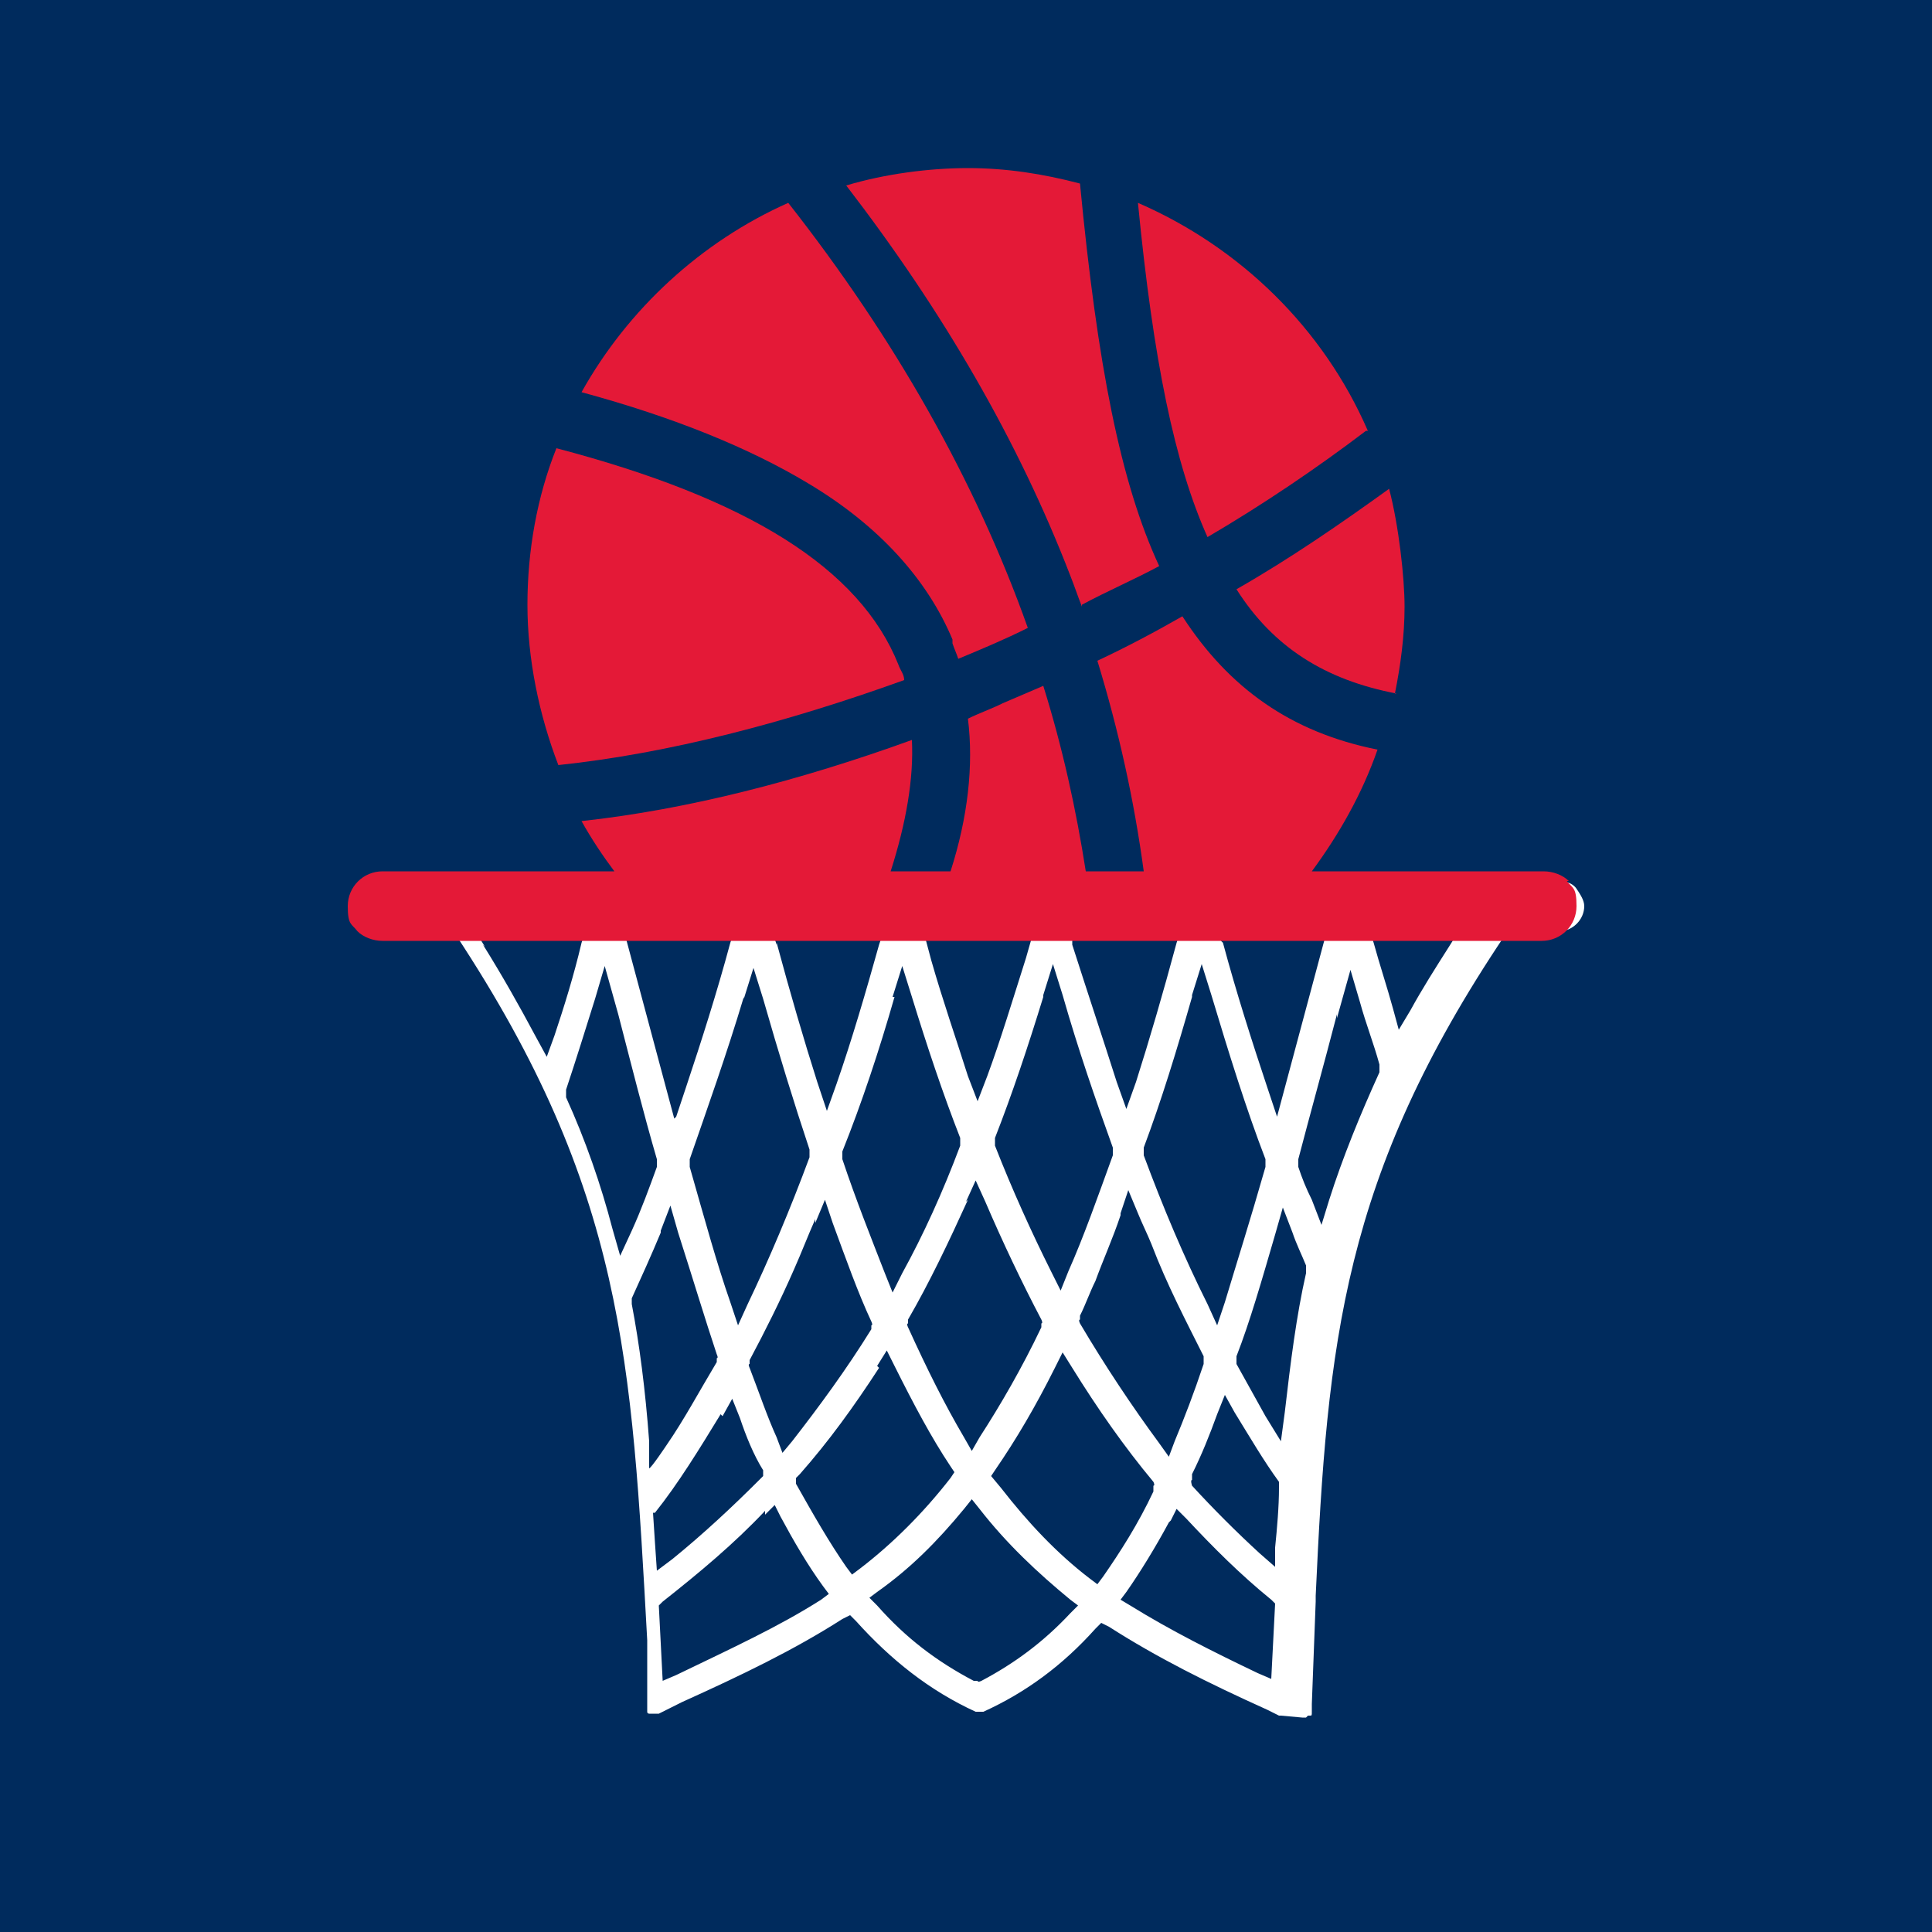
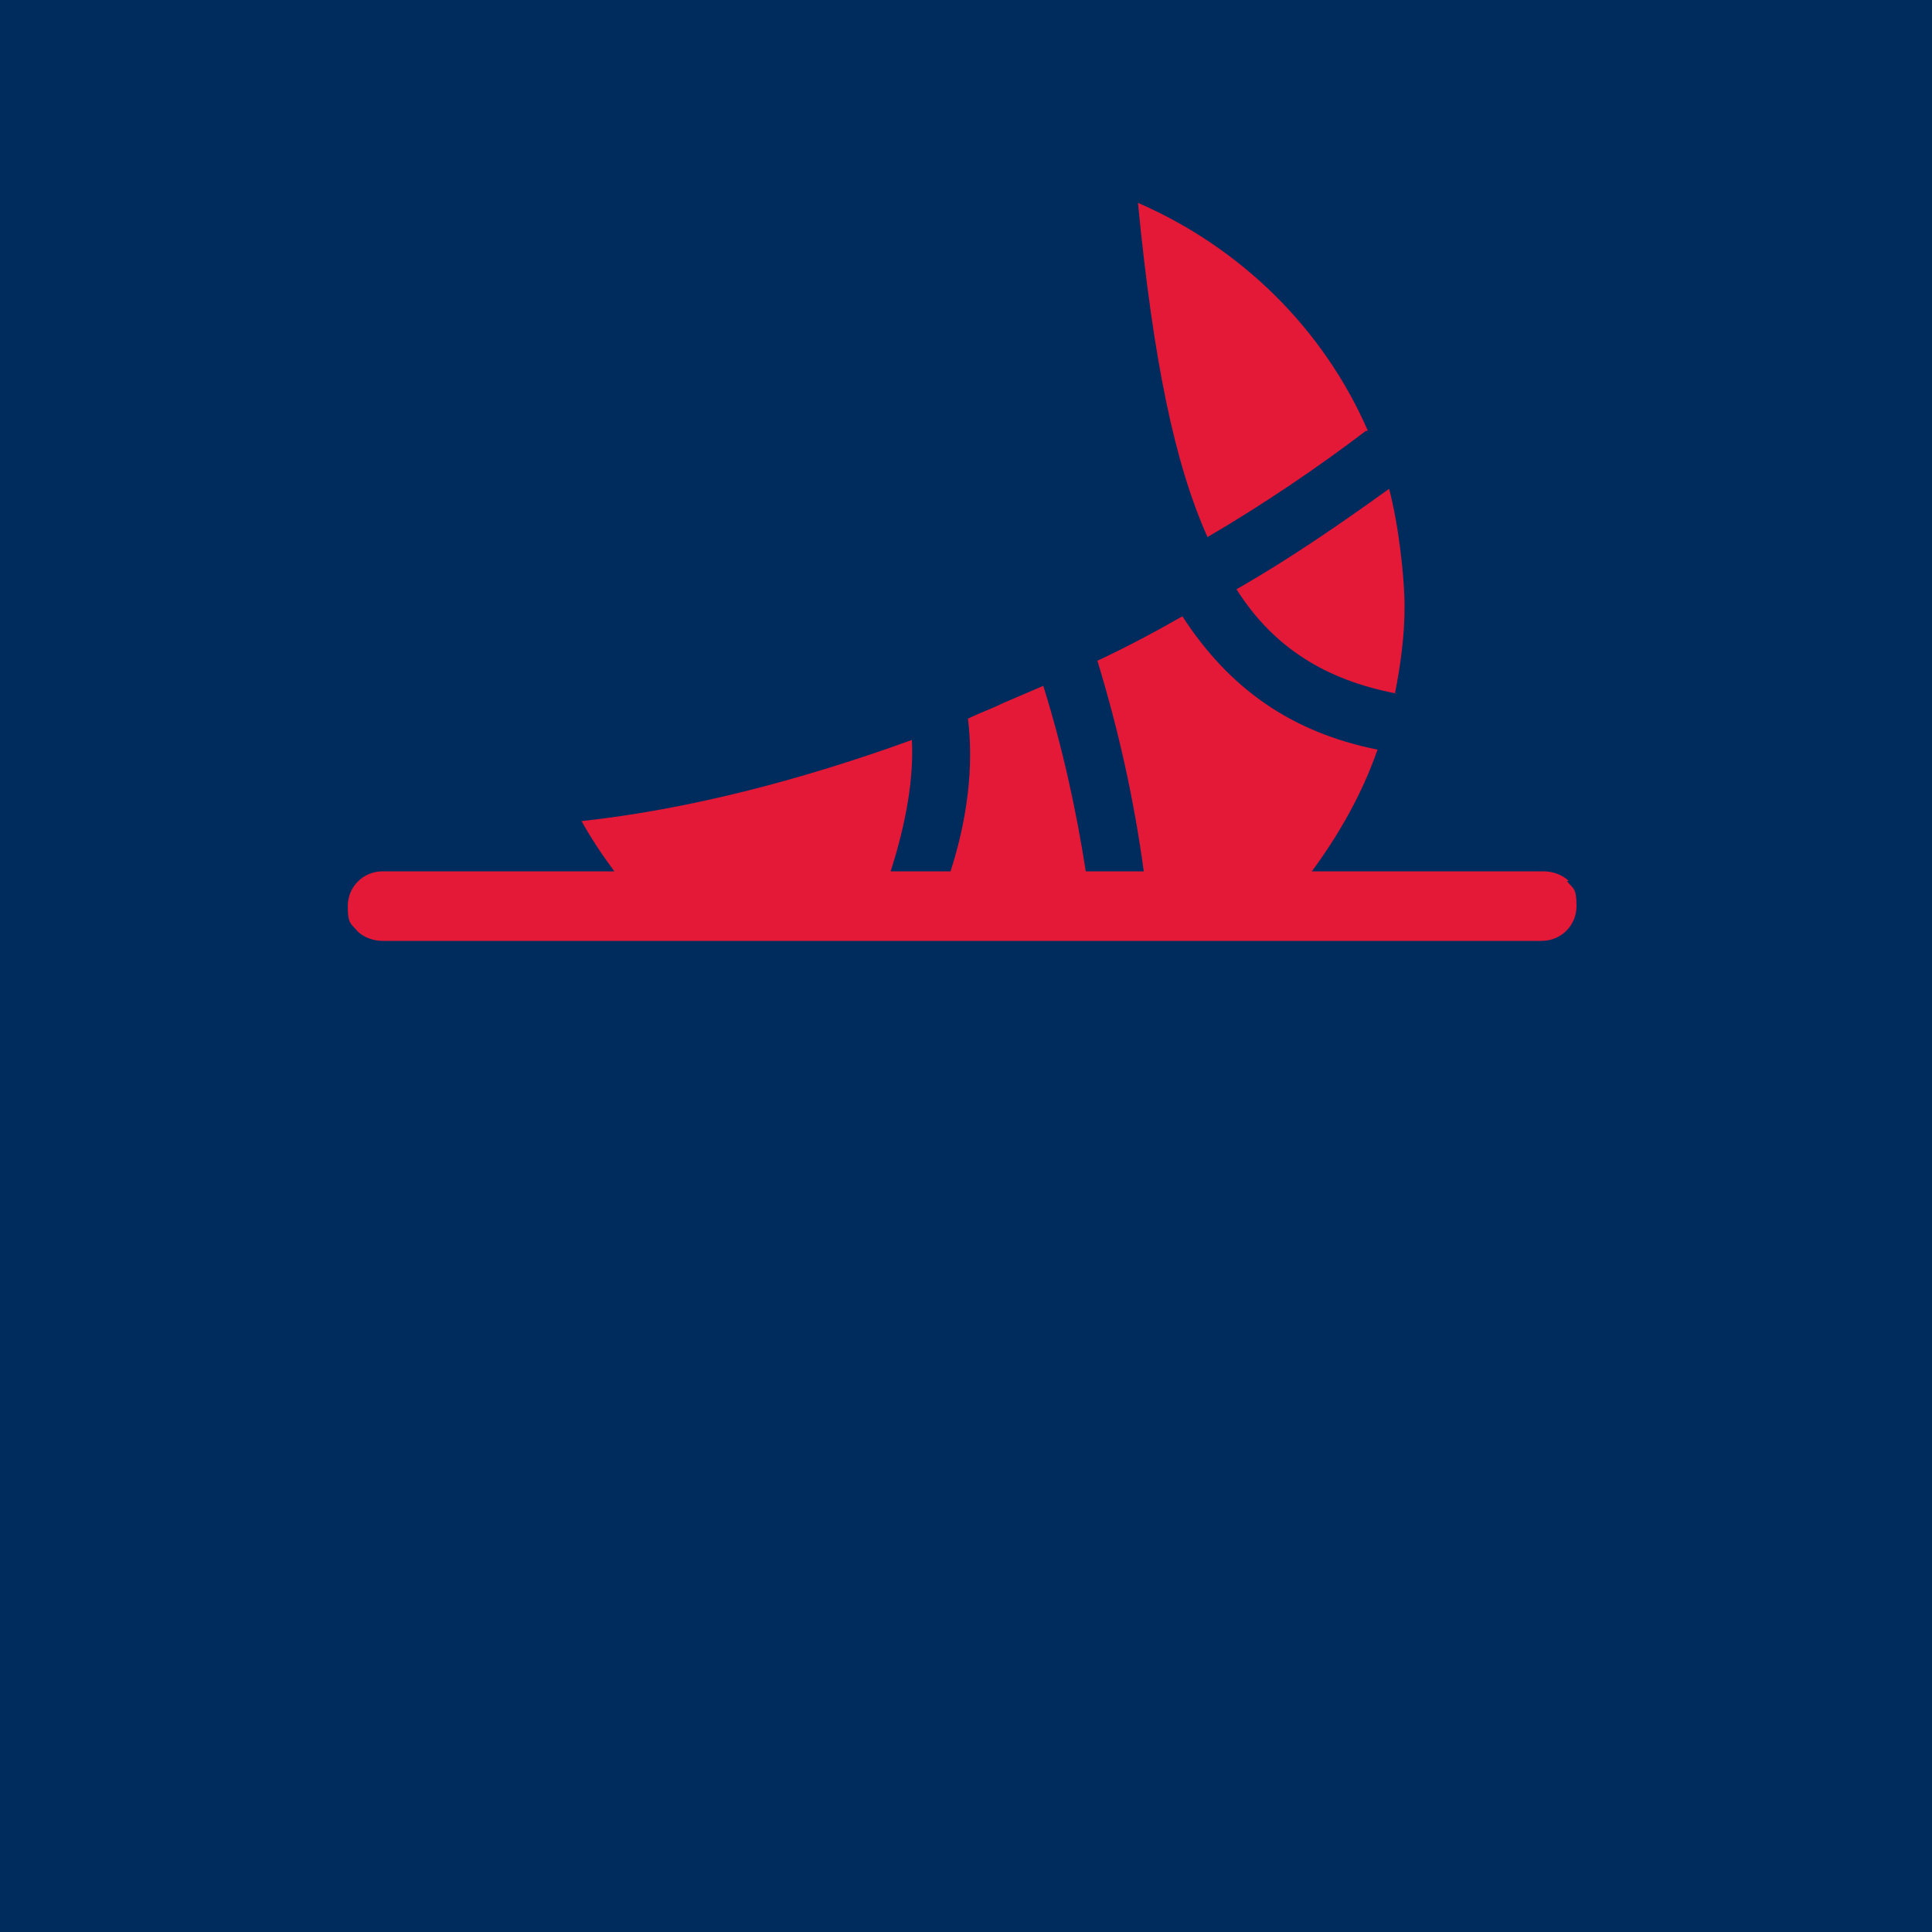
<svg xmlns="http://www.w3.org/2000/svg" id="uuid-1226e2b3-61bf-48e3-b057-5c817ee32cc5" version="1.1" viewBox="0 0 100 100">
  <defs>
    <style>
      .st0 {
        fill: #fff;
      }

      .st1 {
        fill: #e41937;
      }

      .st2 {
        fill: #002b5d;
      }
    </style>
  </defs>
  <rect class="st2" x="0" y="0" width="100" height="100" />
  <g>
-     <path class="st0" d="M66.3,88.8h-.1s0,0,0,0l-.6-.3c-3.1-1.4-5.7-2.7-8.2-4.3l-.4-.2-.3.3c-1.7,1.9-3.6,3.3-5.8,4.3h-.1s-.1,0-.1,0h-.1s-.1,0-.1,0h0s-.1,0-.1,0h.1s0,0,0,0c-2.4-1.1-4.4-2.7-6.2-4.7l-.3-.3-.4.2c-2.5,1.6-5.2,2.9-8.3,4.3l-1.2.6h0s-.1,0-.1,0c0,0-.1,0-.2,0h-.1s0,0,0,0h-.1s0,0,0,0c0,0-.1,0-.1-.1h0c0,0,0-.2,0-.2h0c0-.1,0-.3,0-.3v-3.2c-.8-14.5-1.2-23.3-9.9-36.5v-.2h-2.9c-.3,0-.7-.1-.9-.4-.2-.2-.4-.6-.4-.9,0-.7.6-1.3,1.3-1.3h60c.3,0,.7.1.9.4s.4.6.4.9c0,.7-.6,1.3-1.3,1.3h-2.8v.2c-8.4,12.5-9.2,21.1-9.8,34.2,0,.1,0,.2,0,.3l-.2,5.3h0c0,0,0,.2,0,.2h0c0,0,0,.2,0,.2h0c0,.2,0,.2-.1.2h-.1c0,0-.1.1-.1.1h-.1s0,0,0,0c0,0,0,0-.1,0ZM49.9,78.1c-1.4,1.7-2.8,3.1-4.5,4.3l-.4.3.4.4c1.5,1.7,3.1,2.9,5,3.9h.2c0,.1.2,0,.2,0,1.7-.9,3.2-2,4.6-3.5l.4-.4-.4-.3c-1.7-1.4-3.3-2.9-4.7-4.7l-.4-.5-.4.5ZM39.6,78.2c-1.6,1.7-3.4,3.2-5.3,4.7l-.2.2.2,3.9.7-.3c2.9-1.4,5.3-2.5,7.5-3.9l.4-.3-.3-.4c-.8-1.1-1.5-2.3-2.2-3.6l-.3-.6-.5.5ZM60.5,78.8c-.7,1.3-1.5,2.6-2.2,3.6l-.3.4.5.3c2.1,1.3,4.3,2.4,6.6,3.5l.7.3.2-3.9-.2-.2c-1.6-1.3-3-2.7-4.4-4.2l-.5-.5-.3.6ZM54.6,70.8c-1,2-2,3.7-3.1,5.3l-.2.3.5.6c1.4,1.8,2.9,3.4,4.6,4.7l.4.3.3-.4c.9-1.3,1.8-2.7,2.6-4.4v-.3c.1,0,0-.2,0-.2-1.5-1.8-2.9-3.8-4.2-5.9l-.5-.8-.4.8ZM45.5,70.8c-1.3,2-2.6,3.8-4.1,5.5l-.2.2v.3c.9,1.6,1.7,3,2.6,4.3l.3.4.4-.3c1.7-1.3,3.3-2.9,4.7-4.7l.2-.3-.2-.3c-1-1.5-1.9-3.2-2.9-5.2l-.4-.8-.5.8ZM37.3,73.2c-1.1,1.8-2.2,3.6-3.4,5.1h-.1c0,.1.2,3,.2,3l.8-.6c1.6-1.3,3.1-2.7,4.5-4.1l.2-.2v-.3c-.5-.8-.9-1.8-1.2-2.7l-.4-1-.5.9ZM63,73.2c-.4,1.1-.8,2.1-1.3,3.1v.3c-.1,0,0,.3,0,.3,1.1,1.2,2.3,2.4,3.5,3.5l.8.7v-1c.1-1,.2-2.1.2-3.1v-.2s0-.1,0-.1c-.8-1.1-1.5-2.3-2.3-3.6l-.5-.9-.4,1ZM34.2,63.8c-.5,1.2-1,2.3-1.5,3.4h0c0,.1,0,.3,0,.3.4,2.1.7,4.4.9,7.1v1.4c.1,0,.9-1.2.9-1.2.9-1.3,1.7-2.8,2.6-4.3v-.2c.1,0,0-.2,0-.2-.6-1.8-1.2-3.8-2-6.3l-.4-1.4-.5,1.3ZM58,62.9c-.4,1.2-.9,2.3-1.3,3.4-.3.6-.5,1.2-.8,1.8v.2c-.1,0,0,.2,0,.2,1.3,2.2,2.7,4.3,4.1,6.2l.5.7.3-.8c.5-1.2,1-2.5,1.5-4v-.2c0,0,0-.2,0-.2-.9-1.8-1.9-3.7-2.7-5.8-.2-.5-.5-1.1-.7-1.6l-.5-1.2-.4,1.2ZM42.2,63.1c-.4.9-.7,1.7-1.1,2.6-.7,1.6-1.5,3.2-2.3,4.7v.2c-.1,0,0,.2,0,.2.5,1.3.9,2.5,1.4,3.6l.3.8.5-.6c1.4-1.8,2.8-3.7,4.1-5.8v-.2c.1,0,0-.2,0-.2-.7-1.5-1.3-3.2-2-5.1l-.4-1.2-.5,1.2ZM50.1,62.1c-1,2.2-2,4.3-3.1,6.2v.2c-.1,0,0,.2,0,.2,1,2.2,1.9,4,2.9,5.7l.4.7.4-.7c1.1-1.7,2.2-3.6,3.2-5.7v-.2c.1,0,0-.2,0-.2-1-1.9-2-4-2.9-6.1l-.5-1.1-.5,1.1ZM66,63.9c-.7,2.4-1.3,4.5-2,6.3v.2c0,0,0,.2,0,.2.5.9,1,1.8,1.5,2.7l.8,1.3.2-1.5c.3-2.6.6-5,1.1-7.2v-.2s0-.2,0-.2c-.2-.5-.5-1.1-.7-1.7l-.5-1.3-.4,1.4ZM61.7,51.6c-.8,2.8-1.6,5.4-2.5,7.8v.2c0,0,0,.2,0,.2,1,2.7,2.1,5.3,3.3,7.7l.5,1.1.4-1.2c.6-2,1.3-4.2,2.1-7v-.2s0-.2,0-.2c-1-2.6-1.9-5.5-2.8-8.5l-.5-1.6-.5,1.6ZM38.5,51.6c-.9,3-1.9,5.8-2.8,8.4v.2c0,0,0,.2,0,.2.8,2.8,1.4,5,2.1,7l.4,1.2.5-1.1c1.1-2.3,2.2-4.9,3.2-7.6v-.2c0,0,0-.2,0-.2-.8-2.4-1.6-5-2.4-7.8l-.5-1.6-.5,1.6ZM46.3,51.6c-.8,2.8-1.7,5.5-2.7,8v.2c0,0,0,.2,0,.2.7,2.1,1.5,4.1,2.2,5.9l.4,1,.5-1c1.1-2,2.1-4.2,3-6.6v-.2c0,0,0-.2,0-.2-.9-2.3-1.7-4.7-2.5-7.3l-.5-1.6-.5,1.6ZM54,51.6c-.8,2.6-1.6,5-2.5,7.3v.2c0,0,0,.2,0,.2.9,2.3,1.9,4.5,2.9,6.5l.5,1,.4-1c.8-1.8,1.5-3.8,2.3-6v-.2c0,0,0-.2,0-.2-.9-2.5-1.8-5.1-2.6-7.9l-.5-1.6-.5,1.6ZM30.8,51.7c-.5,1.6-1,3.2-1.5,4.7v.2c0,0,0,.2,0,.2,1,2.2,1.8,4.5,2.4,6.8l.4,1.4.6-1.3c.5-1.1.9-2.2,1.3-3.3v-.2c0,0,0-.2,0-.2-.7-2.4-1.3-4.8-2-7.5l-.7-2.5-.5,1.7ZM69.2,52.5c-.7,2.7-1.4,5.2-2,7.5v.2s0,.2,0,.2c.2.6.4,1.1.7,1.7l.5,1.3.4-1.3c.7-2.2,1.6-4.4,2.6-6.6v-.2c0,0,0-.2,0-.2-.3-1.1-.7-2.1-1-3.2l-.5-1.7-.7,2.5ZM63.3,48.8c.7,2.6,1.5,5.1,2.3,7.5l.5,1.5,2.6-9.7h-5.7l.2.6ZM35,57.8l.5-1.5c.8-2.4,1.6-4.9,2.3-7.5l.2-.6h-5.7l2.6,9.7ZM40.2,48.8c.7,2.6,1.4,5,2.1,7.2l.5,1.5.5-1.4c.8-2.3,1.5-4.7,2.2-7.2l.2-.6h-5.7l.2.6ZM55.5,48.4v.5c.8,2.5,1.6,4.9,2.3,7.1l.5,1.4.5-1.4c.7-2.2,1.4-4.6,2.1-7.2l.2-.6h-4.8l-.8.2ZM48.2,49.7c.6,2.1,1.3,4.1,1.9,6l.5,1.3.5-1.3c.7-1.9,1.3-3.9,2-6.1l.4-1.4h-5.7l.4,1.5ZM25,48.9c1,1.6,1.9,3.2,2.7,4.7l.6,1.1.4-1.1c.5-1.5,1-3.1,1.4-4.8l.2-.6h-5.7l.5.8ZM71.1,48.8c.3,1.1.7,2.3,1,3.4l.3,1.1.6-1c.6-1.1,1.3-2.2,2-3.3l.5-.8h-4.6l.2.6Z" />
    <g>
-       <path class="st1" d="M46.8,35.2c0-.3-.2-.5-.3-.8-2-5-7.8-8.6-17.7-11.2-1,2.5-1.5,5.3-1.5,8.1s.6,5.7,1.6,8.3c5.7-.6,11.8-2.2,17.9-4.4Z" />
      <path class="st1" d="M72.2,35.9c.3-1.5.5-3,.5-4.5s-.3-4.2-.8-6.1c-2.5,1.8-5.1,3.6-7.9,5.2,1.9,3,4.6,4.7,8.3,5.4Z" />
      <path class="st1" d="M70.8,22.3c-2.3-5.3-6.6-9.5-11.9-11.8.8,8.2,1.9,13.5,3.6,17.3,2.9-1.7,5.7-3.6,8.2-5.5Z" />
-       <path class="st1" d="M56,31.3c1.3-.7,2.7-1.3,4-2-2-4.3-3.2-10.4-4.1-19.8-1.9-.5-3.8-.8-5.8-.8s-4.3.3-6.3.9c5,6.5,8.9,13.2,11.6,20.2.2.5.4,1.1.6,1.6Z" />
-       <path class="st1" d="M49.3,33.3c.1.3.2.5.3.8,1.2-.5,2.4-1,3.6-1.6-2.7-7.6-6.9-15-12.4-22-4.5,2-8.3,5.5-10.7,9.8,4.8,1.3,8.7,2.9,11.7,4.7,3.7,2.2,6.2,5,7.5,8.1Z" />
      <path class="st1" d="M81.2,45.6c-.3-.3-.8-.5-1.3-.5h-12c1.4-1.9,2.6-4,3.4-6.3-4.5-.9-7.7-3.2-10.1-6.9-1.4.8-2.9,1.6-4.4,2.3,1.1,3.6,1.9,7.2,2.4,10.9h-3c-.5-3.2-1.2-6.4-2.2-9.6-.7.3-1.4.6-2.1.9-.6.3-1.2.5-1.8.8.3,2.4,0,5.1-.9,7.9h-3.1c.8-2.5,1.2-4.8,1.1-6.8-5.8,2.1-11.6,3.6-17.1,4.2.5.9,1.1,1.8,1.7,2.6h-12c-1,0-1.8.8-1.8,1.8s.2.9.5,1.3c.3.3.8.5,1.3.5h60c1,0,1.8-.8,1.8-1.8s-.2-.9-.5-1.3Z" />
    </g>
  </g>
</svg>